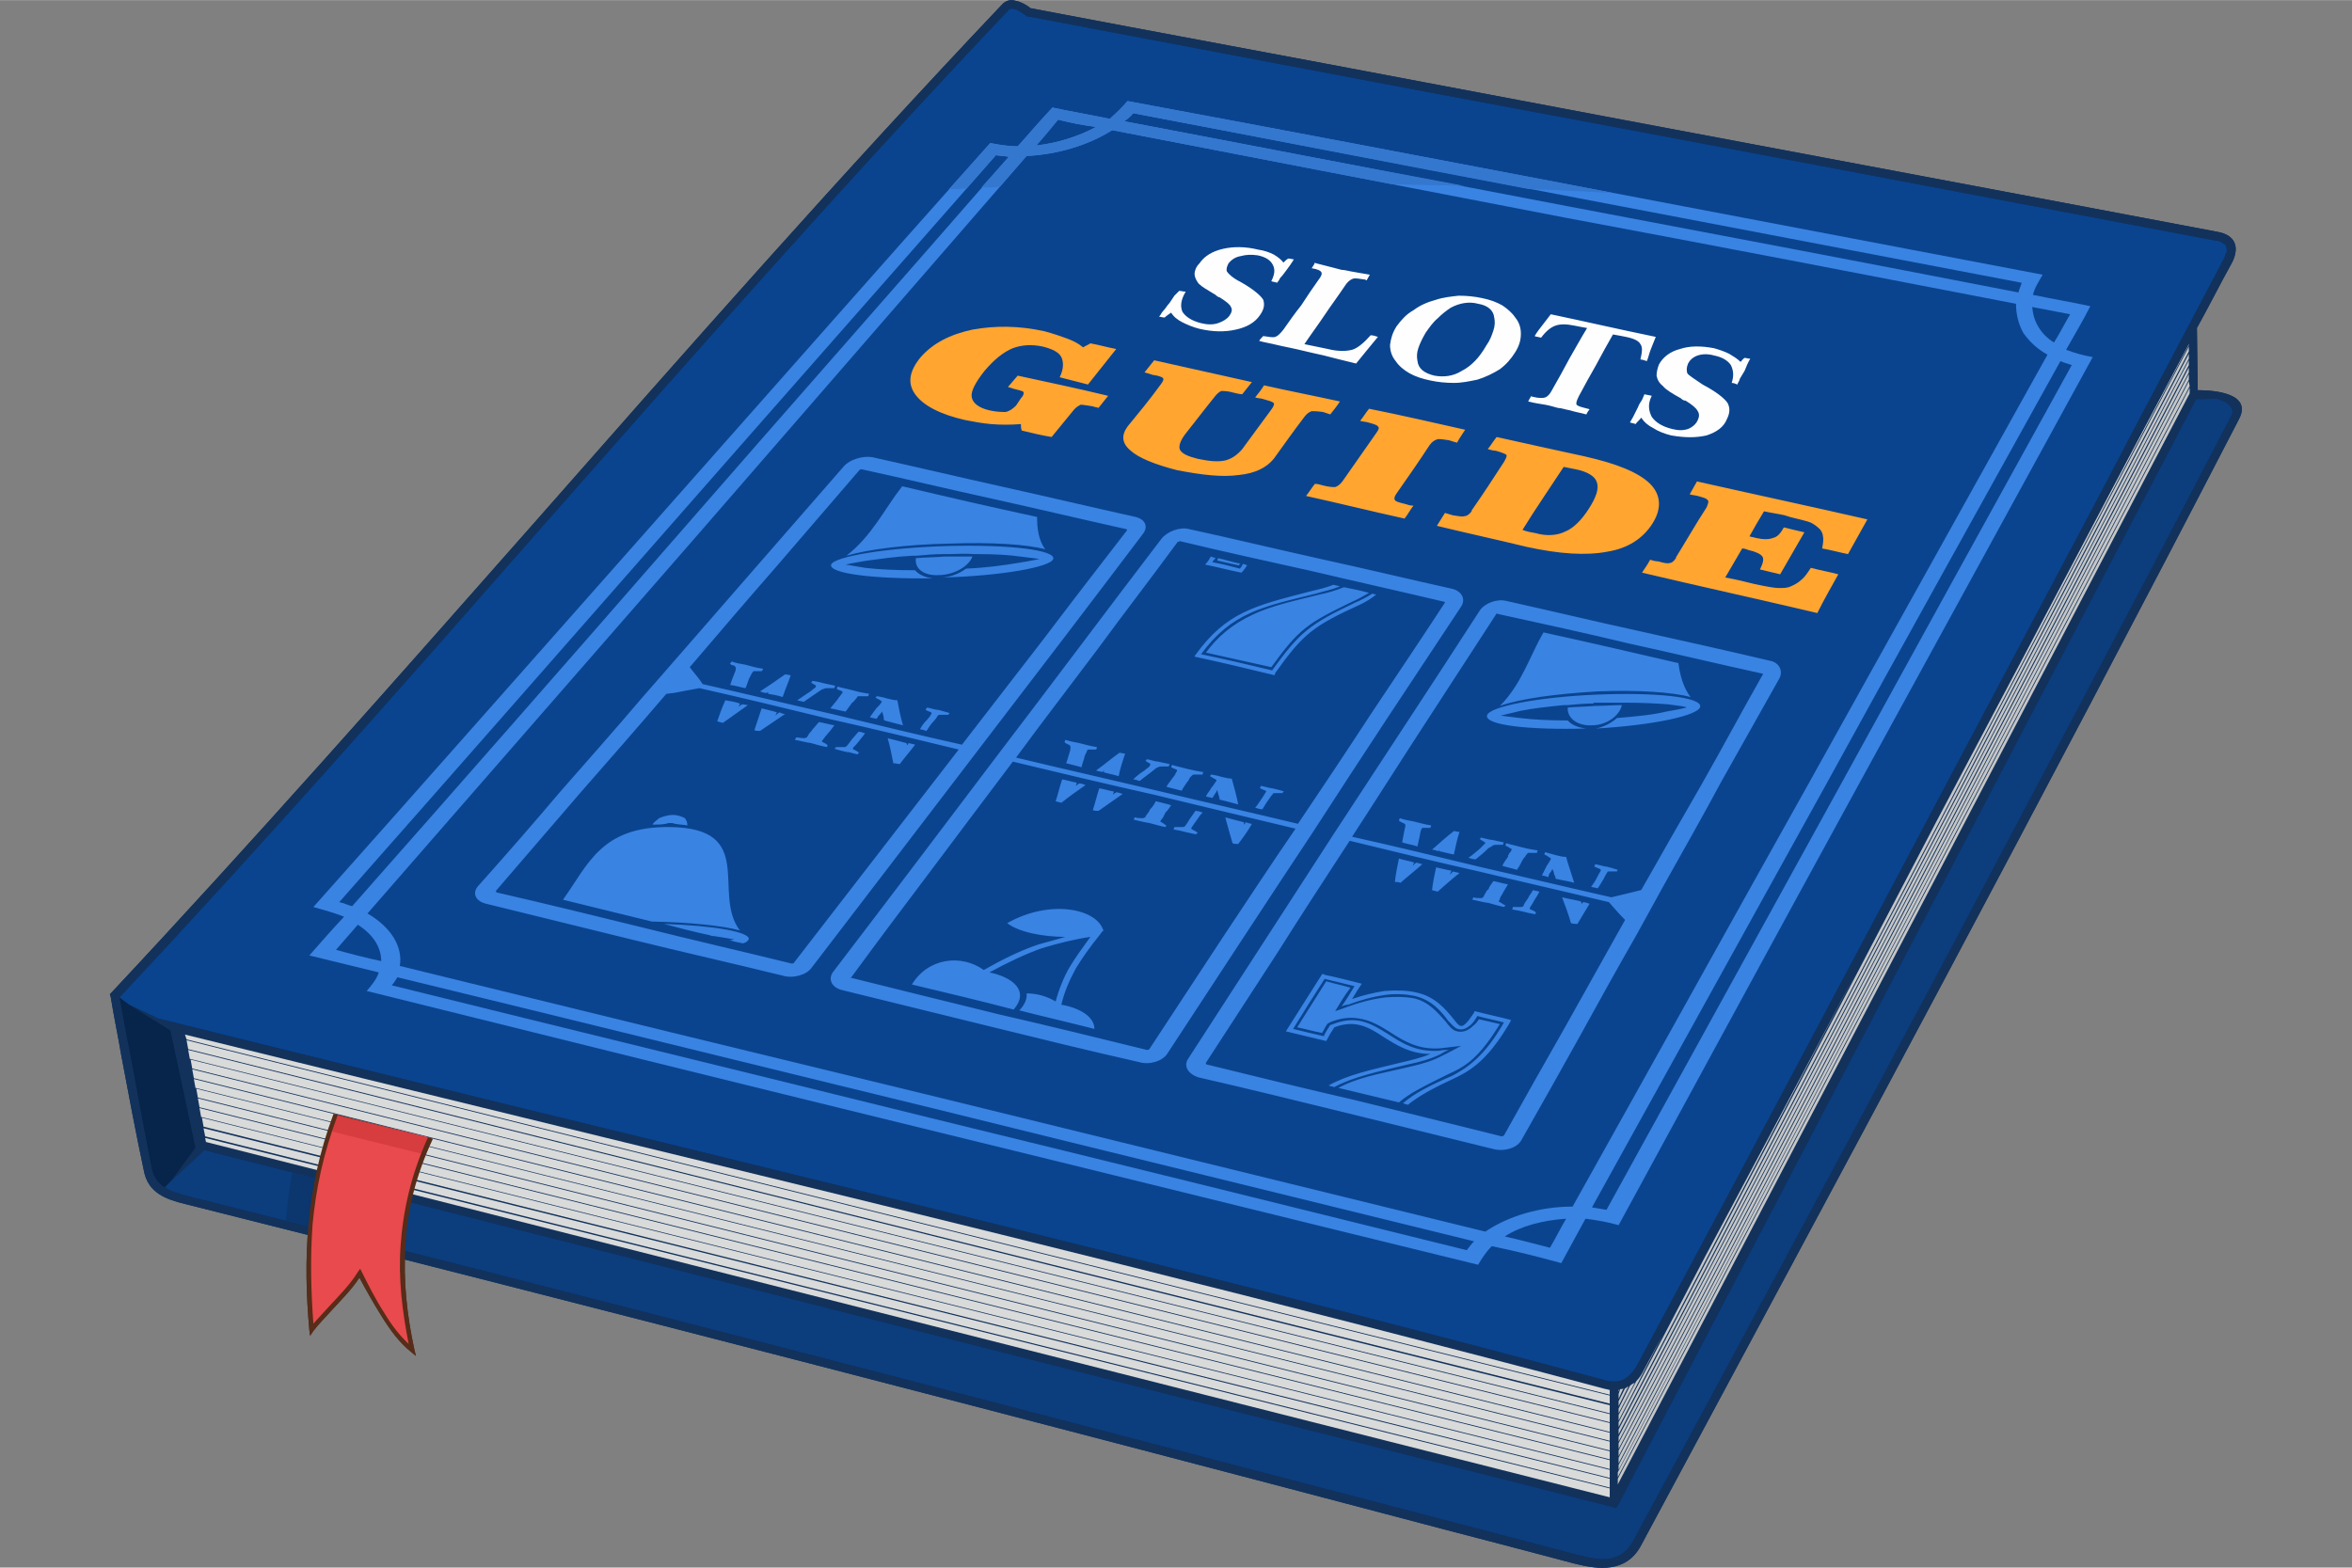
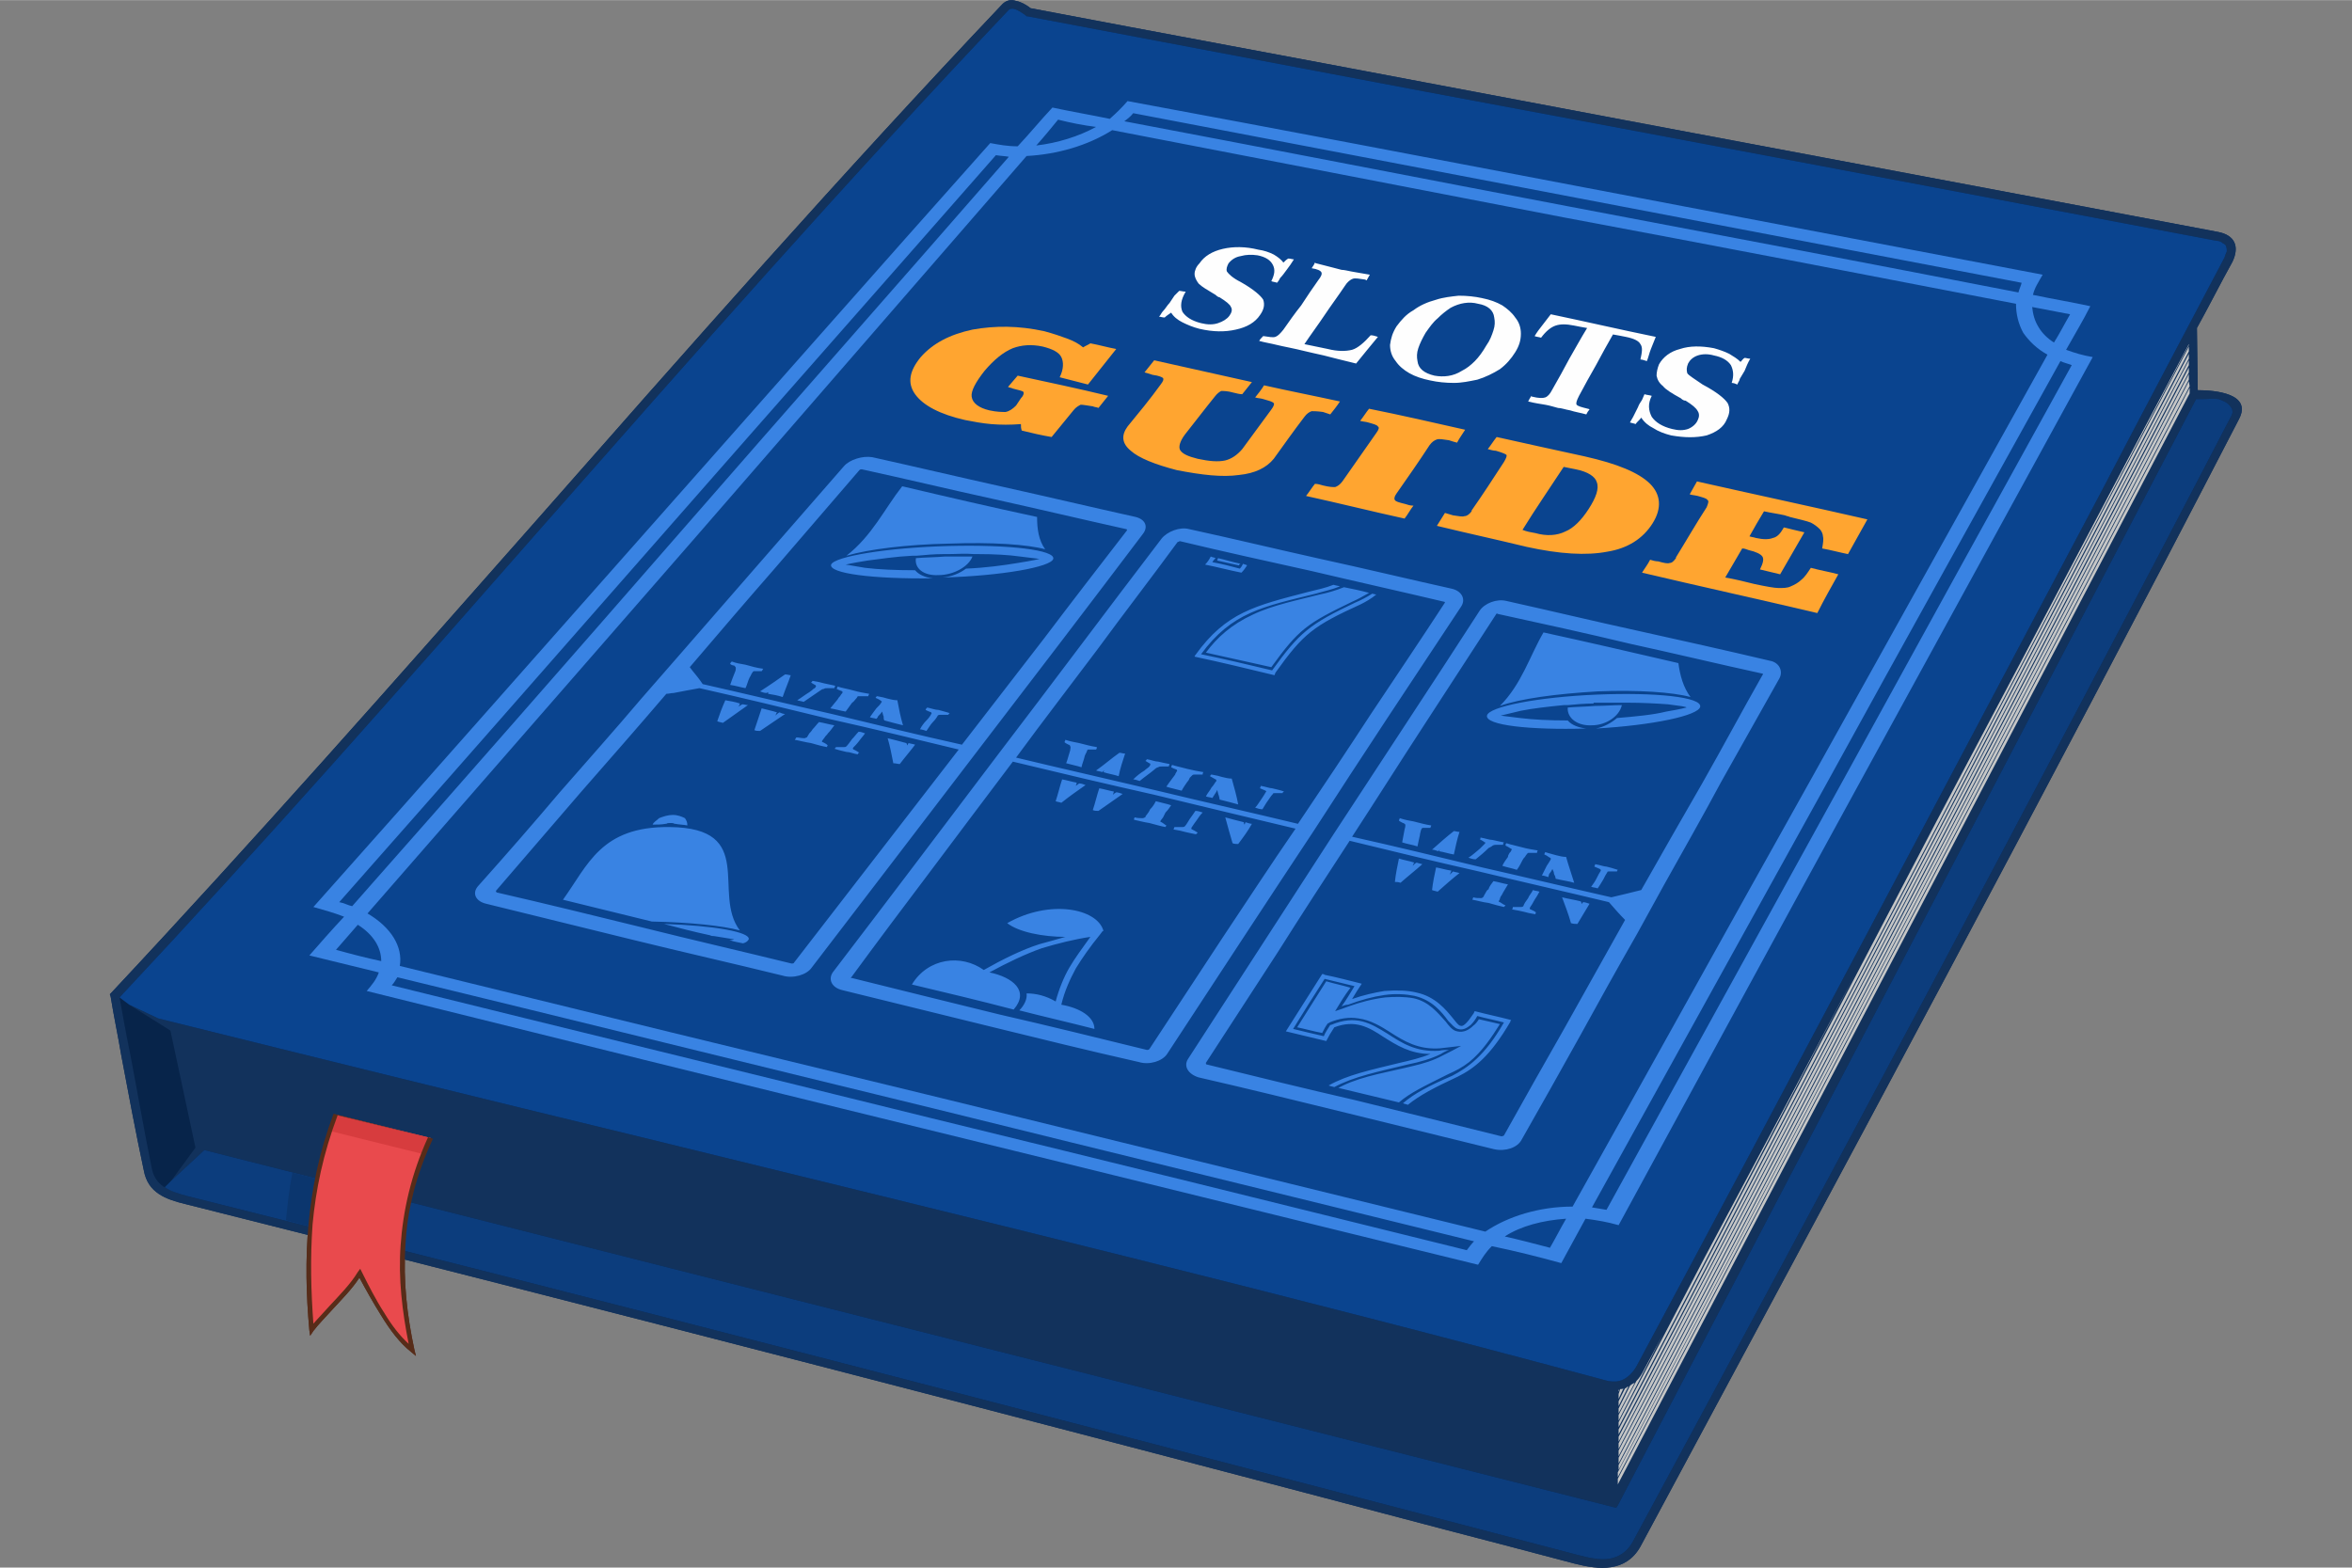
<svg xmlns="http://www.w3.org/2000/svg" xml:space="preserve" width="100mm" height="66.667mm" version="1.1" style="shape-rendering:geometricPrecision; text-rendering:geometricPrecision; image-rendering:optimizeQuality; fill-rule:evenodd; clip-rule:evenodd" viewBox="0 0 2912 1941">
  <rect x="0" y="0" width="2912" height="1941" fill="#808080" stroke="none" />
  <defs>
    <style type="text/css">
   
    .fil0 {fill:none}
    .fil2 {fill:#07244A}
    .fil4 {fill:#0A448F}
    .fil6 {fill:#0B366E}
    .fil3 {fill:#0C3D7D}
    .fil15 {fill:#3983E3}
    .fil5 {fill:#C5C6C6}
    .fil12 {fill:#D73C3E}
    .fil7 {fill:#D9DADA}
    .fil11 {fill:#E94A4D}
    .fil14 {fill:#FEFEFE;fill-rule:nonzero}
    .fil1 {fill:#12325C;fill-rule:nonzero}
    .fil9 {fill:#3477CF;fill-rule:nonzero}
    .fil8 {fill:#3983E3;fill-rule:nonzero}
    .fil13 {fill:#572C19;fill-rule:nonzero}
    .fil10 {fill:#FFA530;fill-rule:nonzero}
   
  </style>
  </defs>
  <g id="Layer_x0020_1">
    <g id="_942182384">
-       <polygon class="fil0" points="0,1941 2912,1941 2912,0 0,0 " />
      <g>
        <g>
          <path class="fil1" d="M2764 324c-15,27 -29,55 -44,82l1 77c21,0 68,4 51,36 -121,234 -244,467 -368,700 -124,233 -249,465 -373,696 -18,32 -51,29 -82,21 -53,-14 -106,-28 -160,-42 -519,-137 -1038,-272 -1559,-403 -25,-6 -47,-14 -52,-42 -10,-47 -19,-95 -28,-143 -4,-24 -9,-47 -13,-72l-1 -3 2 -2c176,-188 348,-383 521,-579 191,-217 382,-434 582,-645 5,-5 11,-6 17,-4 6,1 13,5 18,9 163,31 326,61 489,92 327,62 654,123 981,185 21,4 27,18 18,37l0 0z" />
          <path class="fil2" d="M196 1261c201,50 400,99 598,147 400,98 800,195 1197,302 7,1 13,1 19,-2 6,-3 12,-9 16,-16 194,-362 385,-724 577,-1086 50,-96 101,-192 151,-287 1,-3 2,-6 3,-8 0,-2 0,-4 -1,-6 0,-2 -2,-3 -4,-4 -2,-2 -5,-3 -8,-3 -327,-62 -654,-124 -981,-185 -164,-31 -327,-62 -491,-93l-1 0 -1 -1c-4,-3 -10,-7 -14,-8 -3,-1 -6,0 -7,1 -200,211 -391,428 -582,645 -171,195 -342,389 -519,578 4,22 8,45 13,69 9,47 17,94 27,143 2,10 7,17 14,22 8,5 18,9 30,12l0 0c520,130 1040,266 1560,402l160 42c15,4 29,7 41,5 11,-2 21,-8 28,-20 126,-233 251,-466 374,-697 123,-232 246,-464 368,-699 0,-1 1,-2 1,-3 0,-3 0,-5 -2,-7 -2,-3 -4,-5 -8,-7 -2,-1 -5,-2 -7,-3 -6,-1 -13,0 -20,0 -2,0 -5,0 -8,0l-716 1370 -2 3 -4 -1 -1744 -442 -41 38 30 -41 -31 -145 -51 -32 36 17 0 0z" />
          <path class="fil3" d="M204 1470c7,5 17,8 28,11l0 0c520,130 1040,266 1560,402l160 42c15,4 29,7 41,5 11,-2 21,-8 28,-20 126,-233 251,-466 374,-697 123,-232 246,-464 368,-699 0,-1 1,-2 1,-3 0,-3 0,-5 -2,-7 -2,-3 -4,-5 -8,-7 -2,-1 -5,-2 -7,-3 -6,-1 -13,0 -20,0 -2,0 -5,0 -8,0l-716 1370 -2 3 -4 -1 -1744 -442 -41 38 -8 8 0 0z" />
-           <path class="fil4" d="M196 1261c201,50 400,99 598,147 400,98 800,195 1197,302 7,1 13,1 19,-2 6,-3 12,-9 16,-16 194,-362 385,-724 577,-1086 50,-96 101,-192 151,-287 1,-3 2,-6 3,-8 0,-2 0,-4 -1,-6 0,-2 -2,-3 -4,-4 -2,-2 -5,-3 -8,-3 -327,-62 -654,-124 -981,-185 -164,-31 -327,-62 -491,-93l-1 0 -1 -1c-4,-3 -10,-7 -14,-8 -3,-1 -6,0 -7,1 -200,211 -391,428 -582,645 -171,195 -342,389 -519,578l12 9 36 17z" />
          <path class="fil5" d="M2612 611c-71,135 -143,271 -215,407l-393 752 0 6 706 -1349 0 -1 -98 185 0 0zm-314 593c-62,118 -125,236 -188,354l-106 203 0 6 294 -563 0 0zm-239 448c-8,15 -16,30 -24,45 -2,4 -5,9 -9,13l-22 42 0 7 55 -107 0 0zm-35 60c-2,1 -4,2 -6,4l-14 28 0 6 20 -38 0 0zm-8 5c0,0 -1,0 -1,0 -1,1 -2,2 -3,2l-8 16 0 6 12 -24zm-6 2c-1,1 -2,1 -4,1l-2 6 0 6 6 -13 0 0zm-5 2c-1,0 -1,0 -1,0l0 2 1 -2 0 0zm-1 58l0 6 706 -1350 0 -6 -706 1350 0 0zm0 8l0 7 706 -1350 0 -6 -706 1349zm0 9l0 7 706 -1351 0 -6 -706 1350 0 0zm0 9l0 7 706 -1351 0 -6 -706 1350 0 0zm0 9l0 6 706 -1350 0 -7 -706 1351 0 0zm-1 9l0 6 708 -1351 -1 -6 -707 1351zm0 8l0 7 708 -1351 0 -7 -708 1351z" />
          <path class="fil6" d="M354 1511c15,4 31,8 47,12l15 -57 -54 -14c-4,20 -6,40 -8,59l0 0z" />
-           <path class="fil7" d="M792 1419c-188,-46 -377,-92 -563,-138l2 6 1762 440 0 -6c-2,0 -3,-1 -5,-1 -398,-106 -797,-204 -1196,-301zm-561 -131l2 11 1760 439 0 -10 -1762 -440 0 0zm2 12l2 11 1758 439 0 -10 -1760 -440 0 0zm3 12l2 11 1755 438 0 -10 -1757 -439 0 0zm2 12l2 11 1753 438 0 -11 -1755 -438zm2 12l2 11 1751 437 0 -10 -1753 -438zm3 12l2 11 1748 437 0 -11 -1750 -437zm2 12l2 11 1746 436 0 -10 -1748 -437zm2 12l2 11 1744 436 0 -11 -1746 -436zm3 12l2 11 1741 435 0 -10 -1743 -436 0 0zm2 13l2 10 1739 435 0 -11 -1741 -434zm2 12l1 5 1738 440 0 -11 -1739 -434 0 0z" />
          <path class="fil8" d="M1310 148c-9,11 -18,22 -27,32 26,-3 52,-11 74,-23 -16,-2 -31,-5 -47,-9l0 0zm-39 45c-136,157 -272,313 -408,470 -136,156 -272,312 -408,468 29,17 44,41 40,65 224,55 449,110 672,164 224,55 448,110 672,165 28,-19 67,-31 108,-31 98,-175 196,-352 294,-527 98,-176 196,-352 294,-528 -13,-7 -23,-17 -30,-27 -6,-11 -9,-23 -9,-36 -186,-36 -373,-72 -560,-107 -186,-36 -373,-72 -559,-108 -30,19 -68,30 -106,32l0 0zm-828 952c-9,10 -18,21 -27,31 18,5 37,10 56,14 0,-17 -10,-33 -29,-45l0 0zm1420 386c18,4 37,9 56,14 7,-12 13,-24 20,-36 -29,2 -56,9 -76,22zm680 -1107c7,-11 13,-23 20,-35 -16,-3 -31,-6 -47,-9 1,9 3,17 8,25 4,7 11,14 19,19zm-14 -84c-5,9 -10,16 -12,25 24,5 48,9 71,14 -9,18 -20,36 -30,54 11,4 21,7 33,9 -98,179 -196,358 -294,537 -98,179 -195,358 -293,538 -14,-4 -26,-6 -41,-8 -10,18 -20,37 -30,55 -29,-8 -57,-15 -86,-21 -8,8 -12,15 -17,23 -229,-56 -459,-113 -688,-169 -229,-56 -459,-113 -688,-170 6,-7 12,-14 15,-23 -29,-7 -57,-14 -86,-21 14,-16 28,-32 43,-48 -13,-5 -24,-8 -38,-12 140,-157 279,-315 419,-473 140,-158 279,-316 419,-473 11,2 21,4 34,4 15,-16 28,-32 43,-48 23,5 47,9 71,14 9,-8 15,-14 22,-22 189,35 377,71 566,107 189,36 378,72 567,108l0 0zm-26 10c-183,-35 -367,-70 -550,-105 -183,-35 -367,-70 -550,-105 -3,4 -7,7 -11,10 185,35 369,71 553,106 185,35 369,70 554,106 1,-4 3,-8 4,-12l0 0zm-1254 -156c-5,-1 -10,-1 -16,-2 -135,154 -271,308 -406,462 -136,155 -271,309 -407,463 6,1 11,4 16,5 136,-154 272,-309 407,-464 135,-155 271,-309 406,-464l0 0zm-757 1016c-2,3 -4,7 -7,10 222,55 444,109 666,164 221,54 443,109 665,164 3,-4 6,-8 9,-11 -223,-55 -445,-109 -667,-164 -222,-54 -444,-109 -666,-163zm1479 285c6,1 12,2 18,3 96,-174 192,-349 288,-523 96,-175 192,-349 288,-523 -5,-2 -10,-3 -14,-5 -97,175 -194,349 -290,524 -97,175 -193,349 -290,524z" />
          <path class="fil9" d="M1310 148c-9,11 -18,22 -27,32 26,-3 52,-11 74,-23 -16,-2 -31,-5 -47,-9l0 0zm-39 45l-33 38c-8,1 -15,1 -23,1l34 -38c-5,-1 -10,-1 -16,-2l-36 41c-7,1 -15,1 -22,1l51 -57c11,2 21,4 34,4 14,-16 28,-32 43,-48 23,5 47,9 71,14 9,-8 15,-14 22,-22 189,35 377,71 566,107l36 7c-35,-2 -70,-4 -105,-5 -164,-31 -327,-63 -490,-94 -3,4 -7,7 -11,10 141,27 281,54 421,80 -30,-1 -59,-1 -89,-2 -116,-22 -232,-45 -347,-67 -30,19 -68,30 -106,32l0 0z" />
          <path class="fil10" d="M1248 479c4,-5 8,-9 12,-14 37,8 75,16 112,25 -4,5 -8,10 -12,15 -2,-1 -5,-1 -7,-2 -7,-1 -12,-2 -15,-2 -2,1 -6,3 -9,7 -9,11 -18,22 -27,33 -12,-2 -25,-5 -37,-8 -1,-3 -1,-5 -1,-8 -13,1 -25,1 -37,0 -11,-1 -22,-3 -32,-5 -31,-7 -52,-18 -62,-32 -10,-14 -7,-29 7,-46 15,-17 36,-28 64,-34 28,-5 57,-5 89,2 11,3 20,6 28,9 8,3 14,6 20,11 3,-2 6,-3 9,-5 11,2 21,5 32,7 -12,15 -23,29 -35,44 -12,-3 -23,-6 -35,-9 5,-10 5,-19 2,-25 -3,-6 -11,-10 -23,-13 -14,-3 -26,-2 -37,2 -12,5 -23,14 -35,28 -11,14 -17,25 -16,32 1,8 9,14 22,17 9,2 16,2 20,2 5,-1 9,-4 13,-8 2,-3 4,-6 6,-9 3,-3 4,-6 3,-8 -1,-1 -5,-2 -13,-4 -2,-1 -4,-1 -6,-2l0 0zm219 59c-6,8 -8,15 -6,19 3,5 10,8 22,11 14,3 25,4 34,2 8,-2 15,-7 21,-14 12,-16 24,-33 36,-49 3,-4 4,-7 3,-8 -2,-2 -6,-3 -13,-5 -3,-1 -7,-1 -10,-2 4,-5 8,-10 11,-15 31,7 62,13 94,20 -4,6 -8,11 -12,16 -3,-1 -6,-2 -9,-3 -7,-1 -12,-1 -14,-1 -3,1 -6,3 -9,7 -13,17 -25,34 -38,52 -9,11 -23,18 -43,20 -21,3 -46,0 -77,-6 -27,-7 -47,-15 -57,-24 -11,-9 -12,-19 -4,-30 14,-17 28,-34 41,-52 3,-4 4,-6 3,-8 -1,-1 -5,-3 -13,-4 -3,-1 -6,-2 -10,-3 4,-5 8,-10 12,-15 40,9 81,18 121,27 -4,5 -8,10 -12,15 -3,0 -7,-1 -11,-2 -7,-2 -12,-2 -15,-2 -2,1 -5,3 -8,7 -13,16 -25,32 -37,47l0 0zm347 -6c-3,5 -7,10 -10,16 -4,-1 -7,-2 -10,-3 -7,-1 -12,-2 -15,-1 -3,1 -6,3 -9,7 -13,20 -27,40 -41,60 -3,4 -3,7 -2,8 1,2 5,3 13,5 3,1 6,2 10,2 -4,5 -7,11 -11,16 -41,-9 -81,-19 -122,-28 4,-5 7,-10 11,-15 3,0 7,1 10,2 8,2 12,2 15,2 3,-1 6,-3 9,-7 14,-20 28,-40 42,-60 3,-4 4,-7 2,-8 -1,-2 -5,-3 -12,-5 -3,-1 -7,-1 -10,-2 4,-5 7,-10 11,-15 40,8 79,17 119,26l0 0zm148 33c40,9 67,20 81,34 13,13 15,30 3,49 -12,19 -31,31 -56,35 -26,5 -59,3 -100,-6 -37,-9 -74,-17 -111,-26 3,-5 7,-11 10,-16 3,1 7,2 10,3 7,1 12,2 14,1 3,0 6,-2 9,-6 0,0 0,-1 0,-1 14,-20 27,-40 40,-60 3,-5 4,-8 3,-9 -1,-1 -6,-3 -13,-5 -3,0 -6,-1 -10,-2 4,-5 7,-10 11,-15 36,8 72,16 109,24l0 0zm-77 91c5,2 10,3 16,4 14,4 27,3 37,-2 10,-4 20,-14 29,-28 9,-14 13,-25 10,-33 -2,-7 -11,-13 -26,-16 -5,-1 -10,-2 -15,-3 -17,26 -35,52 -51,78l0 0zm427 -13c-8,14 -16,29 -24,43 -10,-2 -21,-5 -32,-7 1,-6 2,-11 1,-15 0,-3 -2,-7 -4,-9 -3,-3 -7,-6 -11,-8 -5,-2 -14,-4 -26,-7 -2,-1 -4,-1 -6,-2 -9,-2 -17,-3 -26,-5 -6,10 -12,20 -18,31 3,1 5,1 8,2 9,2 16,2 21,0 5,-1 9,-5 13,-12 0,0 0,-1 1,-1 8,2 16,4 25,6 -10,17 -20,35 -30,52 -8,-2 -17,-4 -25,-6 4,-8 5,-13 3,-16 -2,-3 -8,-6 -17,-8 -3,-1 -5,-2 -8,-2 -7,12 -14,24 -21,36 12,2 24,5 36,8 14,3 25,5 30,5 6,0 11,0 15,-2 5,-2 10,-5 13,-8 5,-4 8,-9 12,-15 11,3 23,5 34,8 -9,16 -18,32 -26,48 -72,-17 -145,-33 -217,-50 3,-5 7,-10 10,-16 3,1 7,2 10,2 7,2 12,3 14,2 3,0 5,-2 8,-6 0,-1 0,-1 0,-1 13,-21 25,-42 38,-62 2,-5 3,-8 1,-9 -1,-2 -5,-3 -12,-5 -4,-1 -7,-1 -10,-2 3,-5 6,-11 9,-16 71,16 141,31 211,47l0 0z" />
          <path class="fil11" d="M533 1409c-43,92 -41,178 -23,263 -26,-22 -48,-64 -64,-95 -17,26 -46,49 -60,69 -8,-86 -6,-169 29,-266l118 29 0 0z" />
          <path class="fil12" d="M533 1409c-3,7 -6,13 -9,20l0 0 -113 -28 -2 -3c2,-6 4,-12 6,-18l118 29z" />
          <path class="fil13" d="M536 1410c-21,45 -32,89 -34,132 -3,44 2,87 11,129l2 8 -6 -5c-14,-11 -26,-27 -37,-45 -10,-16 -19,-32 -27,-47 -9,14 -22,27 -33,39 -9,10 -18,19 -24,27l-4 6 -1 -7c-4,-44 -5,-87 -1,-131 4,-44 13,-89 31,-137l115 29 -110 -27c-18,48 -27,92 -31,135 -3,42 -2,82 1,123 6,-7 13,-14 20,-22 12,-13 26,-27 35,-42l3 -4 2 4c8,16 17,34 28,51 9,15 19,28 30,38 -8,-40 -13,-81 -10,-122 3,-43 13,-88 34,-134l6 2 0 0z" />
          <path class="fil14" d="M1577 299c3,-2 5,-4 7,-6 2,0 5,1 8,2 -4,4 -8,9 -11,14 -3,4 -5,7 -8,11 -1,2 -3,4 -4,6 -3,-1 -6,-1 -9,-2 5,-9 6,-16 3,-22 -3,-6 -10,-10 -21,-13 -8,-1 -15,-1 -22,1 -7,1 -13,5 -17,10 -3,4 -4,7 -2,11 2,3 8,8 19,14 17,10 27,18 30,24 2,6 1,13 -5,21 -7,9 -17,16 -32,19 -15,3 -31,3 -49,-1 -9,-2 -17,-5 -24,-9 -6,-3 -11,-8 -15,-13 -3,2 -6,5 -8,7 -3,0 -6,-1 -8,-1 2,-3 4,-5 6,-8 2,-4 5,-7 8,-11 3,-3 5,-6 7,-9 2,-3 4,-5 6,-8 3,1 6,2 9,2 -7,10 -8,19 -4,27 4,7 12,12 25,15 8,2 16,2 23,0 6,-1 12,-5 15,-10 3,-4 4,-8 3,-12 -2,-3 -7,-7 -16,-12 -1,-1 -3,-2 -6,-4 -11,-6 -18,-11 -22,-15 -4,-4 -6,-9 -6,-13 0,-5 2,-9 6,-14 8,-10 18,-16 33,-20 14,-3 30,-3 47,1 8,2 15,4 20,7 6,3 11,7 14,11zm43 0c1,0 1,0 2,1 17,4 29,7 34,8 3,1 7,2 12,3 6,1 14,2 26,4 -2,3 -3,5 -5,7 -1,0 -1,0 -2,0 -8,-2 -13,-2 -17,-1 -3,1 -6,4 -10,10 -9,13 -18,26 -27,39 -10,13 -19,26 -28,39 11,2 21,4 32,7 13,3 24,3 32,0 8,-2 17,-9 26,-20 3,1 6,2 9,3 -5,6 -10,13 -15,19 -5,6 -10,11 -14,17 -18,-5 -32,-8 -43,-11 -11,-2 -19,-4 -24,-6 -18,-3 -31,-6 -40,-8 -8,-2 -16,-4 -24,-5 2,-3 4,-5 5,-7 8,2 14,2 17,1 3,-1 7,-4 11,-10 8,-11 16,-22 24,-33 7,-11 15,-22 23,-33 4,-6 5,-9 4,-11 -1,-2 -5,-4 -13,-6 2,-2 3,-4 5,-7zm220 55c-13,-3 -25,-1 -38,6 -6,4 -12,8 -17,14 -6,5 -11,12 -16,19 -5,8 -8,15 -10,21 -2,7 -3,12 -2,17 2,10 10,17 23,20 13,3 26,1 38,-6 6,-4 12,-8 18,-14 5,-5 10,-12 15,-20 4,-7 8,-14 9,-21 2,-6 3,-12 2,-17 -2,-10 -10,-16 -22,-19zm5 -7c10,2 19,5 27,10 7,4 13,9 18,16 5,7 8,14 8,22 -1,8 -3,16 -8,25 -5,9 -12,16 -21,22 -9,7 -19,11 -31,15 -10,2 -21,4 -31,4 -11,0 -22,-1 -32,-3 -11,-2 -20,-6 -28,-10 -8,-5 -14,-10 -19,-16 -5,-7 -7,-15 -7,-23 0,-7 3,-16 9,-24 6,-9 13,-16 22,-22 9,-6 19,-11 30,-14 11,-3 21,-5 32,-5 10,0 21,0 31,3zm93 21c47,11 94,21 141,31 -2,5 -4,11 -6,16 -2,5 -4,11 -6,16 -3,-1 -6,-1 -9,-2 3,-9 4,-16 1,-20 -2,-4 -9,-8 -20,-10 -6,-1 -11,-2 -17,-4 -8,14 -15,28 -23,42 -8,14 -15,28 -23,41 -3,7 -4,11 -3,13 1,1 6,3 14,5 1,0 2,0 3,1 -2,2 -3,5 -4,7 -8,-2 -16,-4 -22,-6 -7,-1 -12,-3 -17,-4 -4,-1 -10,-2 -17,-3 -6,-2 -14,-3 -23,-5 1,-2 3,-5 4,-7 1,0 1,0 2,0 8,2 14,3 17,2 3,-1 6,-5 10,-11 7,-14 15,-27 23,-41 8,-14 15,-28 23,-42 -5,-1 -11,-2 -17,-3 -10,-3 -19,-3 -25,0 -6,2 -13,7 -20,16 -3,-1 -6,-2 -9,-2 4,-5 8,-10 11,-15 4,-5 8,-10 12,-15zm256 65c1,-2 3,-4 5,-6 2,0 5,1 7,1 -2,6 -5,11 -7,16 -2,4 -4,8 -6,12 -1,2 -2,5 -3,7 -3,-1 -6,-1 -8,-2 3,-10 2,-18 -2,-24 -4,-7 -11,-11 -22,-13 -8,-2 -15,-2 -22,0 -6,2 -11,6 -13,11 -3,5 -3,9 -1,12 2,4 9,9 21,16 18,10 29,18 33,25 4,6 4,14 -1,22 -5,11 -14,18 -27,22 -14,4 -30,3 -47,-1 -10,-2 -18,-5 -25,-8 -6,-4 -12,-9 -16,-15 -3,3 -5,6 -8,8 -2,0 -5,-1 -7,-1 1,-3 2,-6 4,-9 2,-4 4,-8 6,-12 2,-3 4,-6 5,-10 2,-2 3,-5 5,-8 3,1 6,2 9,2 -5,11 -5,21 0,29 5,8 14,13 27,16 8,2 16,2 22,0 6,-2 10,-6 13,-11 2,-5 2,-9 0,-13 -2,-4 -8,-8 -17,-13 -1,-1 -3,-2 -6,-4 -12,-7 -20,-12 -24,-17 -5,-4 -7,-9 -8,-13 -1,-5 0,-10 3,-16 5,-10 15,-17 28,-21 13,-4 28,-4 45,0 8,1 15,4 21,7 6,3 12,7 16,11z" />
        </g>
        <path class="fil1" d="M2764 324c-15,27 -29,55 -44,82l1 77c21,0 68,4 51,36 -121,234 -244,467 -368,700 -124,233 -249,465 -373,696 -18,32 -51,29 -82,21 -53,-14 -106,-28 -160,-42 -519,-137 -1038,-272 -1559,-403 -25,-6 -47,-14 -52,-42 -10,-47 -19,-95 -28,-143 -4,-24 -9,-47 -13,-72l-1 -3 2 -2c176,-188 348,-383 521,-579 191,-217 382,-434 582,-645 5,-5 11,-6 17,-4 6,1 13,5 18,9 163,31 326,61 489,92 327,62 654,123 981,185 21,4 27,18 18,37l0 0z" />
        <path class="fil2" d="M196 1261c201,50 400,99 598,147 400,98 800,195 1197,302 7,1 13,1 19,-2 6,-3 12,-9 16,-16 194,-362 385,-724 577,-1086 50,-96 101,-192 151,-287 1,-3 2,-6 3,-8 0,-2 0,-4 -1,-6 0,-2 -2,-3 -4,-4 -2,-2 -5,-3 -8,-3 -327,-62 -654,-124 -981,-185 -164,-31 -327,-62 -491,-93l-1 0 -1 -1c-4,-3 -10,-7 -14,-8 -3,-1 -6,0 -7,1 -200,211 -391,428 -582,645 -171,195 -342,389 -519,578 4,22 8,45 13,69 9,47 17,94 27,143 2,10 7,17 14,22 8,5 18,9 30,12l0 0c520,130 1040,266 1560,402l160 42c15,4 29,7 41,5 11,-2 21,-8 28,-20 126,-233 251,-466 374,-697 123,-232 246,-464 368,-699 0,-1 1,-2 1,-3 0,-3 0,-5 -2,-7 -2,-3 -4,-5 -8,-7 -2,-1 -5,-2 -7,-3 -6,-1 -13,0 -20,0 -2,0 -5,0 -8,0l-716 1370 -2 3 -4 -1 -1744 -442 -41 38 30 -41 -31 -145 -51 -32 36 17 0 0z" />
        <path class="fil3" d="M204 1470c7,5 17,8 28,11l0 0c520,130 1040,266 1560,402l160 42c15,4 29,7 41,5 11,-2 21,-8 28,-20 126,-233 251,-466 374,-697 123,-232 246,-464 368,-699 0,-1 1,-2 1,-3 0,-3 0,-5 -2,-7 -2,-3 -4,-5 -8,-7 -2,-1 -5,-2 -7,-3 -6,-1 -13,0 -20,0 -2,0 -5,0 -8,0l-716 1370 -2 3 -4 -1 -1744 -442 -41 38 -8 8 0 0z" />
        <path class="fil4" d="M196 1261c201,50 400,99 598,147 400,98 800,195 1197,302 7,1 13,1 19,-2 6,-3 12,-9 16,-16 194,-362 385,-724 577,-1086 50,-96 101,-192 151,-287 1,-3 2,-6 3,-8 0,-2 0,-4 -1,-6 0,-2 -2,-3 -4,-4 -2,-2 -5,-3 -8,-3 -327,-62 -654,-124 -981,-185 -164,-31 -327,-62 -491,-93l-1 0 -1 -1c-4,-3 -10,-7 -14,-8 -3,-1 -6,0 -7,1 -200,211 -391,428 -582,645 -171,195 -342,389 -519,578l12 9 36 17z" />
        <path class="fil5" d="M2612 611c-71,135 -143,271 -215,407l-393 752 0 6 706 -1349 0 -1 -98 185 0 0zm-314 593c-62,118 -125,236 -188,354l-106 203 0 6 294 -563 0 0zm-239 448c-8,15 -16,30 -24,45 -2,4 -5,9 -9,13l-22 42 0 7 55 -107 0 0zm-35 60c-2,1 -4,2 -6,4l-14 28 0 6 20 -38 0 0zm-8 5c0,0 -1,0 -1,0 -1,1 -2,2 -3,2l-8 16 0 6 12 -24zm-6 2c-1,1 -2,1 -4,1l-2 6 0 6 6 -13 0 0zm-5 2c-1,0 -1,0 -1,0l0 2 1 -2 0 0zm-1 58l0 6 706 -1350 0 -6 -706 1350 0 0zm0 8l0 7 706 -1350 0 -6 -706 1349zm0 9l0 7 706 -1351 0 -6 -706 1350 0 0zm0 9l0 7 706 -1351 0 -6 -706 1350 0 0zm0 9l0 6 706 -1350 0 -7 -706 1351 0 0zm-1 9l0 6 708 -1351 -1 -6 -707 1351zm0 8l0 7 708 -1351 0 -7 -708 1351z" />
        <path class="fil6" d="M354 1511c15,4 31,8 47,12l15 -57 -54 -14c-4,20 -6,40 -8,59l0 0z" />
-         <path class="fil7" d="M792 1419c-188,-46 -377,-92 -563,-138l2 6 1762 440 0 -6c-2,0 -3,-1 -5,-1 -398,-106 -797,-204 -1196,-301zm-561 -131l2 11 1760 439 0 -10 -1762 -440 0 0zm2 12l2 11 1758 439 0 -10 -1760 -440 0 0zm3 12l2 11 1755 438 0 -10 -1757 -439 0 0zm2 12l2 11 1753 438 0 -11 -1755 -438zm2 12l2 11 1751 437 0 -10 -1753 -438zm3 12l2 11 1748 437 0 -11 -1750 -437zm2 12l2 11 1746 436 0 -10 -1748 -437zm2 12l2 11 1744 436 0 -11 -1746 -436zm3 12l2 11 1741 435 0 -10 -1743 -436 0 0zm2 13l2 10 1739 435 0 -11 -1741 -434zm2 12l1 5 1738 440 0 -11 -1739 -434 0 0z" />
        <path class="fil8" d="M1310 148c-9,11 -18,22 -27,32 26,-3 52,-11 74,-23 -16,-2 -31,-5 -47,-9l0 0zm-39 45c-136,157 -272,313 -408,470 -136,156 -272,312 -408,468 29,17 44,41 40,65 224,55 449,110 672,164 224,55 448,110 672,165 28,-19 67,-31 108,-31 98,-175 196,-352 294,-527 98,-176 196,-352 294,-528 -13,-7 -23,-17 -30,-27 -6,-11 -9,-23 -9,-36 -186,-36 -373,-72 -560,-107 -186,-36 -373,-72 -559,-108 -30,19 -68,30 -106,32l0 0zm-828 952c-9,10 -18,21 -27,31 18,5 37,10 56,14 0,-17 -10,-33 -29,-45l0 0zm1420 386c18,4 37,9 56,14 7,-12 13,-24 20,-36 -29,2 -56,9 -76,22zm680 -1107c7,-11 13,-23 20,-35 -16,-3 -31,-6 -47,-9 1,9 3,17 8,25 4,7 11,14 19,19zm-14 -84c-5,9 -10,16 -12,25 24,5 48,9 71,14 -9,18 -20,36 -30,54 11,4 21,7 33,9 -98,179 -196,358 -294,537 -98,179 -195,358 -293,538 -14,-4 -26,-6 -41,-8 -10,18 -20,37 -30,55 -29,-8 -57,-15 -86,-21 -8,8 -12,15 -17,23 -229,-56 -459,-113 -688,-169 -229,-56 -459,-113 -688,-170 6,-7 12,-14 15,-23 -29,-7 -57,-14 -86,-21 14,-16 28,-32 43,-48 -13,-5 -24,-8 -38,-12 140,-157 279,-315 419,-473 140,-158 279,-316 419,-473 11,2 21,4 34,4 15,-16 28,-32 43,-48 23,5 47,9 71,14 9,-8 15,-14 22,-22 189,35 377,71 566,107 189,36 378,72 567,108l0 0zm-26 10c-183,-35 -367,-70 -550,-105 -183,-35 -367,-70 -550,-105 -3,4 -7,7 -11,10 185,35 369,71 553,106 185,35 369,70 554,106 1,-4 3,-8 4,-12l0 0zm-1254 -156c-5,-1 -10,-1 -16,-2 -135,154 -271,308 -406,462 -136,155 -271,309 -407,463 6,1 11,4 16,5 136,-154 272,-309 407,-464 135,-155 271,-309 406,-464l0 0zm-757 1016c-2,3 -4,7 -7,10 222,55 444,109 666,164 221,54 443,109 665,164 3,-4 6,-8 9,-11 -223,-55 -445,-109 -667,-164 -222,-54 -444,-109 -666,-163zm1479 285c6,1 12,2 18,3 96,-174 192,-349 288,-523 96,-175 192,-349 288,-523 -5,-2 -10,-3 -14,-5 -97,175 -194,349 -290,524 -97,175 -193,349 -290,524z" />
-         <path class="fil9" d="M1310 148c-9,11 -18,22 -27,32 26,-3 52,-11 74,-23 -16,-2 -31,-5 -47,-9l0 0zm-39 45l-33 38c-8,1 -15,1 -23,1l34 -38c-5,-1 -10,-1 -16,-2l-36 41c-7,1 -15,1 -22,1l51 -57c11,2 21,4 34,4 14,-16 28,-32 43,-48 23,5 47,9 71,14 9,-8 15,-14 22,-22 189,35 377,71 566,107l36 7c-35,-2 -70,-4 -105,-5 -164,-31 -327,-63 -490,-94 -3,4 -7,7 -11,10 141,27 281,54 421,80 -30,-1 -59,-1 -89,-2 -116,-22 -232,-45 -347,-67 -30,19 -68,30 -106,32l0 0z" />
        <path class="fil10" d="M1248 479c4,-5 8,-9 12,-14 37,8 75,16 112,25 -4,5 -8,10 -12,15 -2,-1 -5,-1 -7,-2 -7,-1 -12,-2 -15,-2 -2,1 -6,3 -9,7 -9,11 -18,22 -27,33 -12,-2 -25,-5 -37,-8 -1,-3 -1,-5 -1,-8 -13,1 -25,1 -37,0 -11,-1 -22,-3 -32,-5 -31,-7 -52,-18 -62,-32 -10,-14 -7,-29 7,-46 15,-17 36,-28 64,-34 28,-5 57,-5 89,2 11,3 20,6 28,9 8,3 14,6 20,11 3,-2 6,-3 9,-5 11,2 21,5 32,7 -12,15 -23,29 -35,44 -12,-3 -23,-6 -35,-9 5,-10 5,-19 2,-25 -3,-6 -11,-10 -23,-13 -14,-3 -26,-2 -37,2 -12,5 -23,14 -35,28 -11,14 -17,25 -16,32 1,8 9,14 22,17 9,2 16,2 20,2 5,-1 9,-4 13,-8 2,-3 4,-6 6,-9 3,-3 4,-6 3,-8 -1,-1 -5,-2 -13,-4 -2,-1 -4,-1 -6,-2l0 0zm219 59c-6,8 -8,15 -6,19 3,5 10,8 22,11 14,3 25,4 34,2 8,-2 15,-7 21,-14 12,-16 24,-33 36,-49 3,-4 4,-7 3,-8 -2,-2 -6,-3 -13,-5 -3,-1 -7,-1 -10,-2 4,-5 8,-10 11,-15 31,7 62,13 94,20 -4,6 -8,11 -12,16 -3,-1 -6,-2 -9,-3 -7,-1 -12,-1 -14,-1 -3,1 -6,3 -9,7 -13,17 -25,34 -38,52 -9,11 -23,18 -43,20 -21,3 -46,0 -77,-6 -27,-7 -47,-15 -57,-24 -11,-9 -12,-19 -4,-30 14,-17 28,-34 41,-52 3,-4 4,-6 3,-8 -1,-1 -5,-3 -13,-4 -3,-1 -6,-2 -10,-3 4,-5 8,-10 12,-15 40,9 81,18 121,27 -4,5 -8,10 -12,15 -3,0 -7,-1 -11,-2 -7,-2 -12,-2 -15,-2 -2,1 -5,3 -8,7 -13,16 -25,32 -37,47l0 0zm347 -6c-3,5 -7,10 -10,16 -4,-1 -7,-2 -10,-3 -7,-1 -12,-2 -15,-1 -3,1 -6,3 -9,7 -13,20 -27,40 -41,60 -3,4 -3,7 -2,8 1,2 5,3 13,5 3,1 6,2 10,2 -4,5 -7,11 -11,16 -41,-9 -81,-19 -122,-28 4,-5 7,-10 11,-15 3,0 7,1 10,2 8,2 12,2 15,2 3,-1 6,-3 9,-7 14,-20 28,-40 42,-60 3,-4 4,-7 2,-8 -1,-2 -5,-3 -12,-5 -3,-1 -7,-1 -10,-2 4,-5 7,-10 11,-15 40,8 79,17 119,26l0 0zm148 33c40,9 67,20 81,34 13,13 15,30 3,49 -12,19 -31,31 -56,35 -26,5 -59,3 -100,-6 -37,-9 -74,-17 -111,-26 3,-5 7,-11 10,-16 3,1 7,2 10,3 7,1 12,2 14,1 3,0 6,-2 9,-6 0,0 0,-1 0,-1 14,-20 27,-40 40,-60 3,-5 4,-8 3,-9 -1,-1 -6,-3 -13,-5 -3,0 -6,-1 -10,-2 4,-5 7,-10 11,-15 36,8 72,16 109,24l0 0zm-77 91c5,2 10,3 16,4 14,4 27,3 37,-2 10,-4 20,-14 29,-28 9,-14 13,-25 10,-33 -2,-7 -11,-13 -26,-16 -5,-1 -10,-2 -15,-3 -17,26 -35,52 -51,78l0 0zm427 -13c-8,14 -16,29 -24,43 -10,-2 -21,-5 -32,-7 1,-6 2,-11 1,-15 0,-3 -2,-7 -4,-9 -3,-3 -7,-6 -11,-8 -5,-2 -14,-4 -26,-7 -2,-1 -4,-1 -6,-2 -9,-2 -17,-3 -26,-5 -6,10 -12,20 -18,31 3,1 5,1 8,2 9,2 16,2 21,0 5,-1 9,-5 13,-12 0,0 0,-1 1,-1 8,2 16,4 25,6 -10,17 -20,35 -30,52 -8,-2 -17,-4 -25,-6 4,-8 5,-13 3,-16 -2,-3 -8,-6 -17,-8 -3,-1 -5,-2 -8,-2 -7,12 -14,24 -21,36 12,2 24,5 36,8 14,3 25,5 30,5 6,0 11,0 15,-2 5,-2 10,-5 13,-8 5,-4 8,-9 12,-15 11,3 23,5 34,8 -9,16 -18,32 -26,48 -72,-17 -145,-33 -217,-50 3,-5 7,-10 10,-16 3,1 7,2 10,2 7,2 12,3 14,2 3,0 5,-2 8,-6 0,-1 0,-1 0,-1 13,-21 25,-42 38,-62 2,-5 3,-8 1,-9 -1,-2 -5,-3 -12,-5 -4,-1 -7,-1 -10,-2 3,-5 6,-11 9,-16 71,16 141,31 211,47l0 0z" />
        <path class="fil11" d="M533 1409c-43,92 -41,178 -23,263 -26,-22 -48,-64 -64,-95 -17,26 -46,49 -60,69 -8,-86 -6,-169 29,-266l118 29 0 0z" />
        <path class="fil12" d="M533 1409c-3,7 -6,13 -9,20l0 0 -113 -28 -2 -3c2,-6 4,-12 6,-18l118 29z" />
        <path class="fil13" d="M536 1410c-21,45 -32,89 -34,132 -3,44 2,87 11,129l2 8 -6 -5c-14,-11 -26,-27 -37,-45 -10,-16 -19,-32 -27,-47 -9,14 -22,27 -33,39 -9,10 -18,19 -24,27l-4 6 -1 -7c-4,-44 -5,-87 -1,-131 4,-44 13,-89 31,-137l115 29 -110 -27c-18,48 -27,92 -31,135 -3,42 -2,82 1,123 6,-7 13,-14 20,-22 12,-13 26,-27 35,-42l3 -4 2 4c8,16 17,34 28,51 9,15 19,28 30,38 -8,-40 -13,-81 -10,-122 3,-43 13,-88 34,-134l6 2 0 0z" />
        <path class="fil14" d="M1589 325c2,-2 4,-4 6,-5 3,0 5,1 7,1 -3,5 -6,9 -9,13 -3,4 -5,7 -8,10 -1,2 -2,4 -4,6 -2,-1 -5,-1 -7,-2 4,-8 5,-14 2,-20 -3,-6 -9,-10 -19,-12 -7,-1 -14,-1 -21,1 -6,1 -11,4 -15,9 -2,4 -3,7 -2,10 2,3 7,8 17,13 16,9 25,17 28,22 2,6 1,12 -4,19 -6,9 -16,15 -30,18 -13,3 -28,3 -45,-1 -8,-2 -15,-5 -21,-8 -6,-3 -11,-7 -14,-12 -3,2 -6,4 -8,6 -3,0 -5,-1 -7,-1 2,-2 3,-5 5,-7 3,-3 5,-7 8,-10 2,-3 4,-6 6,-9 2,-2 4,-4 6,-6 2,0 5,1 8,1 -6,10 -7,18 -4,25 4,6 11,11 23,14 8,2 15,2 21,0 6,-2 11,-5 14,-9 3,-4 4,-8 2,-11 -1,-3 -6,-7 -14,-12 -1,0 -3,-1 -5,-3 -10,-6 -17,-10 -21,-14 -3,-4 -5,-8 -5,-12 0,-4 2,-9 6,-13 6,-9 16,-15 29,-18 13,-3 28,-3 44,1 7,1 13,3 19,6 5,3 9,6 12,10zm39 0c1,1 2,1 2,1 16,4 27,7 31,8 3,0 7,1 12,2 5,1 12,2 23,4 -1,2 -3,5 -4,7 -1,0 -1,-1 -2,-1 -7,-1 -12,-2 -15,-1 -3,1 -7,4 -10,9 -8,12 -17,24 -25,36 -8,12 -17,24 -25,36 10,2 19,4 29,6 12,3 22,3 30,1 7,-2 15,-9 23,-18 3,0 6,1 9,2 -5,6 -10,12 -14,17 -5,6 -9,11 -13,16 -16,-4 -29,-7 -40,-10 -10,-2 -17,-4 -22,-5 -16,-4 -28,-6 -36,-8 -8,-2 -15,-3 -22,-5 1,-2 3,-4 5,-6 7,1 12,2 15,1 3,-1 6,-4 10,-9 7,-10 14,-20 22,-30 7,-11 14,-21 21,-31 4,-5 5,-8 4,-10 -1,-2 -5,-4 -12,-5 1,-2 3,-4 4,-7zm202 51c-11,-3 -23,-1 -34,5 -6,4 -11,8 -16,13 -6,5 -10,11 -15,18 -4,7 -7,13 -9,19 -2,6 -2,11 -1,16 1,9 8,15 21,18 11,2 23,1 34,-6 6,-3 11,-7 16,-12 5,-5 10,-12 14,-19 5,-7 7,-13 9,-19 2,-6 2,-11 1,-16 -1,-9 -8,-15 -20,-17zm5 -7c10,2 18,5 25,9 6,4 12,9 16,15 5,6 7,13 7,20 0,8 -2,15 -7,23 -5,8 -11,15 -19,21 -8,5 -18,10 -28,13 -10,2 -19,4 -29,4 -10,0 -20,-1 -29,-3 -10,-2 -19,-5 -26,-9 -7,-4 -13,-9 -17,-15 -5,-6 -7,-13 -7,-20 1,-8 3,-15 8,-23 6,-8 12,-15 21,-20 8,-6 17,-10 28,-13 9,-3 19,-4 28,-5 10,0 20,1 29,3zm85 20c43,9 86,19 130,28 -2,5 -4,10 -6,15 -2,5 -3,10 -5,15 -3,-1 -6,-2 -8,-2 2,-9 3,-15 0,-19 -2,-4 -8,-7 -18,-9 -5,-1 -10,-2 -16,-3 -7,12 -14,25 -21,38 -7,12 -14,25 -21,38 -3,6 -4,9 -3,11 2,2 6,3 14,5 0,0 1,0 2,1 -2,2 -3,4 -4,6 -7,-2 -14,-3 -20,-5 -6,-1 -11,-3 -15,-3 -4,-1 -10,-3 -16,-4 -6,-1 -13,-2 -21,-4 1,-2 2,-4 4,-7 0,1 1,1 1,1 8,2 13,2 16,1 3,-1 6,-4 9,-10 7,-12 14,-25 21,-38 7,-12 14,-25 22,-38 -6,-1 -11,-2 -16,-3 -10,-2 -17,-2 -23,0 -6,2 -12,7 -18,15 -3,-1 -6,-1 -8,-2 3,-5 6,-9 10,-14 3,-4 7,-9 10,-13zm235 59c2,-2 3,-4 5,-5 2,0 4,1 7,1 -3,5 -5,10 -7,15 -2,3 -4,7 -6,10 0,2 -2,4 -3,7 -2,-1 -5,-2 -7,-2 3,-9 2,-16 -1,-22 -4,-6 -11,-10 -21,-12 -7,-2 -14,-2 -20,0 -6,2 -10,6 -12,10 -2,5 -2,8 -1,12 2,3 9,7 19,14 17,9 27,17 31,23 3,6 3,12 -1,20 -4,10 -13,16 -25,20 -13,3 -27,3 -44,0 -8,-2 -16,-5 -22,-9 -6,-3 -11,-7 -15,-13 -2,3 -5,5 -7,8 -2,-1 -4,-1 -7,-2 1,-2 3,-5 4,-7 2,-4 4,-8 6,-12 1,-3 3,-6 5,-9 1,-2 2,-5 3,-7 3,1 6,1 9,2 -5,10 -4,18 0,26 5,7 13,12 25,15 8,2 14,2 20,0 5,-2 10,-6 12,-11 2,-4 2,-8 0,-11 -2,-4 -7,-8 -15,-13 -2,0 -4,-1 -6,-3 -11,-6 -19,-11 -22,-15 -5,-4 -7,-8 -8,-13 0,-4 1,-9 3,-14 5,-9 14,-16 26,-19 12,-4 26,-4 42,-1 7,2 13,4 19,7 5,3 10,6 14,10z" />
        <path class="fil15" d="M1379 980c0,1 -1,3 -1,4 1,-1 2,-2 4,-3 2,0 5,1 8,2 -10,7 -20,14 -30,21 -2,0 -5,0 -7,-1 3,-9 5,-18 8,-27 6,1 12,3 18,4zm-513 -128c-11,2 -22,4 -32,6 -3,0 -6,1 -9,1 -35,41 -71,82 -106,122 -35,41 -70,81 -105,122 0,1 0,1 1,2 61,14 122,29 183,44 60,15 121,29 182,44 1,0 3,0 3,-1 34,-44 68,-88 102,-132 34,-44 68,-88 102,-132 -54,-13 -107,-26 -161,-38 -53,-13 -107,-26 -160,-38zm-12 -26c1,1 2,3 3,4 5,6 9,11 13,17 53,12 107,25 160,37 54,13 107,26 161,38 34,-44 68,-88 102,-132 34,-45 68,-89 102,-133 1,-1 0,-2 -1,-2 -54,-12 -109,-25 -163,-37 -55,-12 -109,-25 -164,-37 -1,0 -2,0 -3,1 -35,41 -70,81 -105,122 -35,40 -70,81 -105,122zm400 117c58,14 117,28 175,41 58,14 116,28 175,42 -31,45 -61,91 -91,136 -30,46 -60,91 -90,137 -1,1 -2,1 -3,1 -61,-15 -122,-30 -183,-44 -61,-15 -122,-30 -182,-45 -2,0 -2,-1 -1,-1 33,-45 66,-89 100,-134 33,-44 66,-88 100,-133zm353 77c-58,-14 -116,-27 -174,-41 -59,-14 -117,-27 -175,-41 33,-45 67,-89 100,-133 33,-45 67,-89 100,-134 1,0 2,-1 3,-1 54,13 109,25 163,37 55,13 109,25 164,38 1,0 1,1 1,1 -30,46 -61,92 -91,137 -30,46 -60,91 -91,137zm-910 94c31,-43 47,-91 132,-90 109,1 52,82 87,128 -22,-6 -62,-10 -109,-11 -37,-9 -73,-18 -110,-27zm125 30c19,5 38,10 57,14 2,1 3,1 5,1 18,3 25,4 25,4 0,0 -2,1 -6,1 6,2 12,3 17,4 4,-1 6,-3 7,-5 2,-9 -43,-17 -105,-19zm11 -135c-6,0 -12,2 -17,4 -3,3 -7,5 -8,8 5,0 11,0 16,-1 0,0 0,0 1,0 1,-1 3,-1 5,-1 2,0 4,0 5,1 0,0 0,0 1,0 5,1 10,1 15,2 0,-4 -1,-6 -3,-9 -4,-2 -9,-4 -15,-4zm215 -321c32,-25 47,-58 69,-86 55,13 111,26 167,38 0,15 2,29 10,40 -22,-6 -66,-9 -119,-7 -52,1 -100,7 -127,15zm86 3c-2,13 10,22 28,21 18,0 37,-10 42,-23 -11,0 -23,0 -34,0 -12,1 -24,1 -36,2zm40 -15c-76,2 -141,13 -145,23 -3,11 52,18 126,17 -10,-1 -18,-5 -22,-10 -24,0 -46,-1 -62,-3 -17,-3 -24,-4 -24,-4 0,0 8,-2 27,-5 16,-2 35,-5 56,-6 0,0 0,0 0,0 1,0 3,0 5,0 11,-1 22,-2 33,-2 0,0 0,0 1,0 0,0 0,0 0,0 0,0 0,0 0,0 0,0 1,0 1,0 0,0 0,0 1,0 0,0 0,0 0,0 1,0 1,0 1,0 0,0 0,0 1,0 0,0 0,0 0,0 0,0 0,0 1,0 10,0 21,-1 32,0 2,0 3,0 5,0 0,0 0,0 0,0 20,0 38,1 52,3 17,2 24,3 24,3 0,0 -8,2 -27,5 -18,3 -40,6 -64,7 -8,6 -18,10 -29,11 73,-2 134,-13 137,-23 3,-11 -54,-18 -130,-16zm-94 -110c54,12 109,25 163,37 54,12 109,25 163,37 12,3 16,12 9,21 -68,90 -136,179 -205,269 -68,89 -136,178 -205,268 -6,9 -23,14 -36,10 -61,-15 -123,-29 -184,-44 -61,-15 -122,-30 -183,-45 -13,-3 -18,-13 -10,-22 34,-38 68,-77 101,-116 34,-39 68,-77 101,-116 16,-18 32,-37 48,-55 34,-39 67,-77 101,-116 34,-39 68,-78 102,-117 7,-8 23,-13 35,-11zm912 551c7,8 13,15 20,22 -25,45 -50,89 -75,134 -25,44 -50,88 -75,133 0,0 -2,1 -3,1 -60,-15 -121,-30 -182,-45 -61,-14 -122,-29 -183,-44 -1,0 -1,-1 -1,-2 30,-46 59,-91 89,-137 29,-46 59,-92 89,-138 53,13 107,26 160,38 54,13 107,25 161,38zm40 -15c-12,3 -24,6 -37,9 -53,-12 -107,-25 -160,-37 -54,-13 -107,-26 -161,-38 30,-46 59,-92 89,-138 30,-46 59,-91 89,-137 0,-1 2,-2 2,-1 55,12 110,24 164,37 55,12 109,25 164,37 1,0 1,1 0,2 -25,44 -49,89 -74,133 -26,45 -51,89 -76,133zm-392 105c15,3 30,7 46,11 -4,6 -8,12 -12,19 14,-5 28,-8 40,-10 15,-1 28,-1 40,2 23,5 36,21 45,32 4,5 7,9 9,9 3,1 5,-1 8,-4 3,-3 6,-8 9,-12 0,-1 0,-1 1,-2 15,4 30,7 45,11 -1,1 -1,1 -1,2 -25,43 -45,58 -65,68 -30,14 -47,23 -62,35 -2,-1 -4,-1 -6,-2 14,-12 31,-21 61,-34 19,-10 40,-24 64,-66 -11,-3 -22,-5 -33,-8 -2,4 -5,8 -8,11 -5,4 -10,7 -16,5 -4,-1 -7,-5 -12,-10 -8,-11 -20,-26 -42,-31 -10,-2 -23,-3 -37,-1 -14,2 -29,6 -45,12 -3,0 -5,1 -8,2 6,-8 11,-17 16,-25 -12,-3 -25,-6 -37,-9 -13,20 -26,41 -39,62 12,3 25,6 38,9 2,-5 5,-9 8,-14 0,0 1,0 1,0 31,-13 49,-2 70,11 17,11 35,23 64,21 4,-1 8,-1 12,-1 -3,1 -7,3 -10,5 -12,6 -26,10 -41,13 -37,9 -67,15 -91,28 -3,-1 -5,-1 -7,-2 23,-13 51,-19 88,-28 13,-3 26,-6 38,-11 -25,0 -42,-11 -58,-21 -18,-12 -35,-22 -61,-12 -4,6 -7,11 -10,17 -17,-4 -33,-8 -50,-12 15,-24 30,-47 45,-71 1,0 2,0 3,1zm17 140c25,6 50,12 75,18 14,-12 31,-20 61,-35 9,-4 17,-8 26,-15 16,-13 28,-31 38,-47 -9,-2 -17,-4 -26,-6 -2,3 -4,6 -7,8 -5,5 -12,9 -20,7 -6,-1 -11,-8 -14,-12 -10,-11 -21,-25 -40,-29 -11,-2 -23,-2 -35,-1 -16,2 -31,6 -45,11 -5,2 -11,4 -17,6 6,-10 12,-20 19,-29 -10,-3 -20,-5 -30,-8 -12,19 -24,38 -36,57 10,2 20,5 31,7 2,-4 4,-8 7,-12 1,0 1,0 2,-1 12,-5 24,-7 36,-5 15,2 28,10 39,17 17,11 35,22 62,20 8,-1 17,-2 26,-3 -7,4 -15,8 -23,12 -11,6 -24,10 -37,13 -28,7 -61,12 -86,24 -2,1 -4,2 -6,3zm200 -473c27,-27 37,-62 54,-91 55,12 111,25 167,38 2,15 6,30 15,42 -22,-6 -65,-9 -115,-7 -51,3 -96,9 -121,18zm84 2c-1,13 12,23 30,22 17,0 34,-11 37,-25 -11,0 -22,1 -33,1 -11,1 -23,1 -34,2zm36 -16c-73,3 -134,15 -136,26 -2,12 53,18 123,16 -9,-1 -18,-4 -23,-10 -23,0 -43,-1 -59,-3 -17,-2 -24,-3 -24,-3 0,0 8,-2 25,-6 15,-3 33,-5 53,-7 0,0 0,0 0,0 2,0 4,0 5,0 11,-1 21,-2 32,-2 0,0 0,-1 0,-1 0,0 0,0 1,0 0,0 0,0 0,0 0,0 0,0 1,0 0,0 0,0 0,0 1,0 1,0 2,0 0,0 0,0 0,0 0,0 0,0 0,0 1,0 1,0 1,0 11,0 21,0 31,0 2,0 3,0 5,0 0,0 0,0 0,0 20,0 37,1 51,2 16,2 23,3 23,4 0,0 -7,2 -25,5 -16,4 -37,6 -61,8 -7,6 -16,11 -26,13 70,-4 127,-16 129,-27 2,-12 -55,-18 -128,-15zm-112 -116c54,12 108,25 163,37 54,12 108,24 163,37 12,2 17,13 12,22 -24,43 -48,85 -72,128 -23,43 -47,85 -71,128 -11,20 -22,40 -33,60 -24,42 -48,85 -71,127 -24,43 -48,86 -72,128 -5,10 -20,15 -34,12 -61,-15 -122,-30 -183,-45 -61,-15 -122,-30 -183,-44 -13,-4 -19,-14 -13,-23 60,-93 120,-185 180,-278 60,-92 121,-184 181,-277 6,-9 21,-15 33,-12zm-640 460c29,6 50,23 30,46 -42,-11 -84,-21 -126,-31 20,-33 61,-38 89,-18 23,-13 47,-25 69,-32 11,-3 22,-6 32,-9 -28,0 -58,-6 -72,-17 53,-30 111,-18 119,9 0,1 0,1 -1,1 -1,1 -2,3 -3,4 -13,16 -22,29 -30,42 -7,13 -14,28 -18,45 23,4 41,15 41,30 -31,-8 -62,-15 -93,-23 6,-6 10,-14 9,-21 12,0 24,3 36,10 4,-15 10,-30 17,-42 7,-12 16,-24 26,-38 -20,3 -40,8 -60,14 -20,7 -43,18 -65,30zm479 -468c-6,5 -13,9 -19,12 -59,27 -71,36 -106,85 0,1 -1,2 -1,3 -33,-8 -66,-16 -99,-23 0,-1 1,-2 1,-2 38,-53 74,-61 139,-78 12,-3 22,-5 32,-9 3,1 5,1 8,2 -10,4 -20,6 -30,9 -65,16 -104,23 -142,75 29,6 59,13 88,20 34,-47 46,-57 103,-84 7,-3 13,-6 21,-11 1,0 3,1 5,1zm-9 -2c-11,-3 -21,-5 -31,-7 -10,4 -20,7 -30,9 -27,7 -58,13 -83,25 -26,12 -44,28 -58,47 27,6 54,12 81,18 34,-47 44,-54 100,-81 7,-3 14,-7 21,-11zm-151 -34c-1,-1 -3,-1 -5,-2 -1,2 -2,4 -4,6 -11,-3 -23,-6 -34,-8 1,-2 3,-4 4,-5 -2,-1 -4,-1 -6,-2 -2,4 -4,7 -7,10 15,3 30,7 45,10 3,-3 5,-6 7,-9zm-8 -2c-10,-2 -19,-5 -28,-7 0,1 -1,2 -1,3 9,2 18,4 27,6 0,-1 1,-2 2,-2zm-64 -43c55,12 109,25 163,37 55,12 109,25 163,37 12,3 17,13 11,22 -61,92 -122,184 -182,277 -61,92 -121,184 -182,277 -6,9 -22,14 -35,10 -62,-14 -123,-29 -184,-44 -61,-15 -122,-30 -183,-45 -13,-3 -18,-13 -12,-22 68,-89 136,-179 204,-269 68,-89 135,-179 203,-268 7,-9 23,-15 34,-12zm-510 227c-1,1 -1,2 -2,4 1,-1 3,-3 5,-4 2,1 5,2 7,2 -10,7 -21,14 -31,21 -3,0 -5,0 -7,-1 3,-9 6,-18 9,-27 7,2 13,3 19,5zm25 -15c5,-3 10,-7 15,-10 3,-2 4,-3 5,-4 2,-1 3,-2 3,-3 0,0 1,-1 0,-1 0,0 0,-1 -1,-1 -2,-1 -3,-2 -5,-3 1,0 1,-1 2,-2 6,1 11,2 14,3 5,1 9,2 14,3 0,1 -1,2 -1,3 -3,0 -6,0 -8,0 -2,0 -4,0 -5,1 -2,0 -3,1 -6,3 -6,4 -13,9 -19,13 -3,-1 -5,-1 -8,-2zm-36 -8c0,-1 0,-2 0,-2 -1,0 -1,1 -2,1 -3,0 -5,-1 -8,-2 11,-7 21,-14 31,-21 3,0 5,1 7,1 -3,9 -7,18 -10,27 -6,-2 -12,-3 -18,-4zm-25 14c-10,7 -21,15 -31,22 -3,-1 -5,-1 -7,-2 3,-9 6,-17 10,-26 6,1 12,2 18,4 0,1 -1,3 -2,4 2,-1 3,-2 5,-3 2,0 5,1 7,1zm-22 -25c2,-6 4,-11 6,-16 1,-2 1,-4 1,-5 0,-1 -1,-2 -2,-3 -2,0 -4,-1 -5,-2 0,-1 1,-2 2,-3 5,2 11,3 17,4 7,2 14,4 22,5 -1,1 -1,2 -2,3 -2,0 -5,0 -7,0 -1,0 -2,0 -3,0 0,0 -1,1 -1,1 -1,1 -1,2 -2,3 0,1 -1,2 -2,4 -2,4 -3,9 -5,13 -6,-1 -12,-3 -19,-4zm121 60c-1,2 -3,3 -4,5 -1,1 -2,3 -3,4 -1,1 0,2 1,2 2,1 4,2 6,4 -1,0 -1,1 -1,2 -6,-1 -13,-3 -20,-5 -7,-1 -14,-3 -20,-4 1,-1 1,-2 2,-3 3,0 6,1 10,1 1,0 2,-1 3,-1 1,-2 2,-3 3,-5 1,-1 3,-3 4,-5 3,-3 5,-6 8,-9 6,1 13,3 19,4 -3,4 -5,7 -8,10zm3 -31c3,-4 6,-7 9,-11 1,-2 2,-3 3,-4 1,-2 2,-3 3,-4 0,-1 0,-1 0,-2 -3,-1 -5,-2 -7,-3 0,-1 1,-2 1,-3 6,2 13,3 20,5 7,2 13,3 19,4 0,1 -1,2 -1,3 -4,0 -7,0 -10,0 -1,0 -2,0 -3,0 -1,2 -2,3 -3,4 -1,1 -2,3 -4,4 -3,4 -5,7 -8,11 -6,-1 -13,-3 -19,-4zm28 49c0,1 0,2 1,2 2,1 4,2 7,4 -1,0 -2,1 -2,2 -6,-1 -10,-3 -14,-3 -4,-1 -9,-2 -15,-4 1,0 1,-1 2,-2 3,0 7,0 10,0 1,0 2,0 3,-1 2,-2 4,-5 7,-9 3,-3 5,-6 8,-9 3,0 5,1 8,2 -2,3 -5,6 -7,9 -3,4 -6,7 -8,9zm21 -38c2,-3 5,-7 8,-11 3,-3 5,-5 6,-7 1,-1 1,-2 0,-2 -2,-2 -5,-3 -7,-4 1,-1 1,-2 2,-2 6,1 10,2 13,3 4,1 8,2 12,2 2,11 4,21 7,31 -8,-2 -16,-4 -23,-6 -1,-1 -1,-3 -1,-5 -1,-2 -1,-4 -2,-6 -1,2 -3,4 -5,6 0,1 -1,2 -2,3 -3,-1 -6,-1 -8,-2zm45 32c1,1 1,2 1,3 1,-1 1,-2 2,-3 3,1 5,1 8,2 -6,8 -13,16 -19,24 -2,0 -5,-1 -8,-1 -2,-10 -4,-21 -7,-31 8,2 16,4 23,6zm17 -17c2,-4 5,-8 8,-11 3,-3 5,-6 6,-8 1,-1 0,-1 0,-2 -3,-1 -5,-2 -7,-3 0,-1 1,-2 2,-3 5,1 10,3 14,3 3,1 8,2 14,4 -1,0 -1,1 -2,2 -3,0 -7,0 -10,0 -1,0 -2,0 -3,1 -1,2 -3,5 -6,8 -3,3 -5,7 -8,11 -3,-1 -6,-2 -8,-2zm658 175c-1,2 -1,3 -2,5 2,-2 3,-3 4,-4 3,1 5,1 8,2 -9,7 -18,15 -27,23 -3,-1 -5,-1 -7,-2 1,-9 3,-19 5,-28 6,1 12,3 19,4zm21 -16c5,-3 9,-7 14,-11 2,-2 3,-3 4,-4 1,-1 2,-2 2,-2 1,-1 1,-1 1,-2 -1,0 -1,0 -2,-1 -2,-1 -3,-2 -5,-3 1,0 1,-1 1,-2 6,1 11,3 15,3 4,1 9,2 14,3 -1,1 -1,2 -1,3 -3,0 -5,0 -8,0 -2,0 -3,0 -5,1 -1,1 -3,2 -5,3 -5,5 -11,10 -16,14 -3,0 -6,-1 -9,-2zm-36 -8c0,-1 0,-1 1,-2 -1,1 -2,1 -2,2 -3,-1 -6,-2 -8,-2 9,-8 18,-16 27,-23 2,0 4,1 7,1 -3,9 -5,19 -7,28 -6,-1 -12,-3 -18,-4zm-21 16c-9,8 -18,15 -27,23 -3,-1 -5,-1 -7,-1 1,-10 3,-19 5,-29 6,2 13,3 19,5 -1,1 -1,2 -2,4 2,-2 3,-3 5,-4 2,1 4,1 7,2zm-25 -27c1,-5 2,-11 3,-16 1,-3 1,-5 1,-6 -1,-1 -2,-2 -3,-2 -2,-1 -4,-2 -5,-3 0,-1 1,-2 1,-3 6,2 11,3 17,4 8,2 15,4 22,5 0,1 -1,2 -1,3 -2,0 -5,0 -7,0 -1,0 -2,0 -2,0 -1,0 -2,1 -2,1 0,1 -1,2 -1,3 0,1 -1,3 -1,5 -1,4 -2,9 -3,14 -6,-2 -13,-3 -19,-5zm125 62c-1,2 -2,4 -3,5 -1,2 -1,4 -2,5 -1,1 0,2 1,2 2,1 4,3 7,4 -1,1 -1,1 -2,2 -5,-1 -12,-3 -19,-5 -8,-1 -14,-3 -20,-4 0,-1 1,-2 1,-3 3,1 7,1 10,1 1,0 2,-1 3,-2 0,-1 1,-2 2,-4 1,-2 2,-4 4,-5 1,-4 4,-7 6,-10 6,1 12,3 18,4 -2,3 -4,7 -6,10zm-1 -33c2,-4 4,-7 7,-11 0,-2 1,-3 2,-5 1,-1 2,-2 2,-3 1,-1 1,-2 0,-2 -3,-2 -5,-3 -7,-4 0,-1 0,-2 1,-3 6,2 12,3 19,5 7,2 14,3 20,4 -1,1 -1,2 -1,3 -4,0 -7,0 -10,0 -1,0 -2,0 -2,1 -1,1 -2,2 -3,4 -1,1 -2,2 -3,4 -2,4 -4,8 -7,12 -6,-2 -12,-3 -18,-5zm34 52c0,1 0,2 1,2 2,1 5,2 7,4 -1,0 -1,1 -1,2 -6,-1 -11,-2 -14,-3 -4,-1 -9,-2 -15,-3 1,-1 1,-2 1,-3 4,0 7,0 10,0 1,0 2,0 3,-1 1,-3 3,-6 6,-10 1,-3 4,-6 6,-10 2,1 5,1 8,2 -2,4 -4,7 -6,10 -2,4 -4,7 -6,10zm15 -40c2,-4 4,-8 6,-12 2,-3 4,-6 5,-8 0,-1 0,-2 -1,-2 -2,-1 -4,-3 -7,-4 0,-1 1,-2 1,-3 6,2 11,3 14,4 4,1 8,2 12,2 3,11 7,22 10,32 -7,-2 -15,-3 -23,-5 0,-2 -1,-4 -2,-6 0,-2 -1,-4 -2,-6 -1,2 -2,4 -4,6 0,1 -1,3 -1,4 -3,-1 -6,-2 -8,-2zm48 32c1,1 1,2 1,3 1,0 1,-1 2,-2 2,0 5,1 8,2 -5,8 -10,17 -15,25 -2,0 -5,0 -8,-1 -3,-11 -7,-21 -11,-32 8,2 15,3 23,5zm13 -18c3,-4 5,-7 7,-11 2,-4 3,-6 5,-9 0,-1 0,-1 -1,-2 -2,-1 -5,-2 -7,-3 0,-1 1,-2 1,-3 6,1 11,3 14,3 4,1 8,2 14,4 0,0 -1,1 -1,2 -3,0 -7,0 -10,0 -1,0 -2,0 -2,1 -2,3 -3,5 -5,9 -2,3 -4,7 -7,11 -2,-1 -5,-1 -8,-2zm-567 -133c4,-4 9,-8 14,-11 2,-2 4,-3 5,-4 1,-1 2,-2 2,-3 0,0 1,0 0,-1 0,0 0,-1 -1,-1 -2,-1 -3,-2 -5,-3 1,0 1,-1 2,-2 6,1 10,3 14,3 4,1 9,2 14,3 0,1 -1,2 -1,3 -3,0 -6,0 -8,0 -2,0 -4,0 -5,1 -1,0 -3,1 -5,3 -6,5 -12,9 -18,14 -3,-1 -6,-2 -8,-2zm-37 -9c0,0 1,-1 1,-2 -1,1 -2,1 -2,2 -3,-1 -5,-1 -8,-2 10,-7 19,-15 29,-22 2,0 4,1 7,1 -3,9 -6,18 -8,28 -6,-2 -13,-3 -19,-5zm-22 16c-10,7 -20,14 -30,22 -2,-1 -5,-1 -7,-2 3,-9 5,-18 8,-27 6,1 12,3 18,4 0,2 -1,3 -1,4 1,-1 3,-2 4,-3 3,0 5,1 8,2zm-24 -27c2,-5 3,-10 5,-16 0,-2 1,-4 0,-5 0,-1 -1,-2 -2,-2 -2,-1 -4,-2 -5,-3 0,-1 1,-2 1,-3 6,2 12,3 17,4 8,2 15,4 22,5 0,1 0,2 -1,3 -2,0 -5,0 -7,0 -1,0 -2,0 -3,0 0,0 -1,1 -1,1 0,1 -1,2 -1,3 -1,1 -1,2 -2,4 -1,5 -3,9 -4,14 -6,-2 -12,-3 -19,-5zm123 61c-1,2 -2,4 -3,6 -1,1 -2,3 -3,4 -1,1 0,2 1,2 2,1 4,3 6,4 0,1 -1,1 -1,2 -6,-1 -12,-3 -20,-5 -7,-1 -14,-3 -19,-4 0,-1 0,-2 1,-3 3,1 7,1 10,1 1,0 2,-1 3,-1 0,-2 2,-3 3,-5 1,-1 2,-3 3,-5 3,-3 5,-6 7,-10 7,2 13,3 19,5 -2,3 -4,6 -7,9zm1 -32c2,-3 5,-7 8,-11 1,-1 2,-3 3,-4 0,-1 1,-2 2,-4 1,0 0,-1 0,-2 -3,-1 -5,-2 -7,-3 0,-1 1,-2 1,-3 6,2 12,3 19,5 8,2 14,3 20,4 -1,1 -1,2 -1,3 -4,0 -7,0 -10,0 -1,0 -2,0 -3,1 -1,1 -2,2 -3,3 -1,2 -1,3 -3,5 -2,3 -5,7 -7,11 -7,-2 -13,-3 -19,-5zm31 51c0,1 0,2 1,2 2,1 4,2 7,4 -1,1 -2,1 -2,2 -5,-1 -10,-2 -14,-3 -3,-1 -8,-2 -14,-3 0,-1 1,-2 1,-3 3,0 7,0 10,0 1,0 2,0 3,-1 2,-2 4,-6 6,-9 3,-4 5,-7 7,-10 3,0 6,1 9,2 -3,3 -5,6 -7,9 -3,4 -5,7 -7,10zm18 -39c2,-4 5,-7 7,-11 3,-3 4,-6 6,-8 0,-1 0,-2 -1,-2 -2,-1 -5,-3 -7,-4 1,-1 1,-2 2,-2 6,1 10,2 13,3 4,1 8,2 12,2 3,11 6,21 8,32 -7,-2 -15,-4 -23,-6 0,-2 -1,-4 -1,-5 -1,-2 -1,-4 -2,-7 -1,3 -3,5 -4,7 -1,1 -1,2 -2,3 -3,-1 -6,-1 -8,-2zm47 32c0,1 0,2 1,3 0,-1 1,-2 1,-3 3,1 6,2 8,2 -5,9 -11,17 -17,25 -2,0 -5,0 -7,-1 -3,-10 -6,-21 -9,-32 7,2 15,4 23,6zm14 -18c3,-3 5,-7 8,-11 2,-3 4,-6 5,-8 1,-1 1,-1 0,-2 -2,-1 -5,-2 -7,-3 0,-1 1,-2 1,-3 6,1 11,3 14,3 4,1 9,2 15,4 -1,0 -2,1 -2,2 -3,0 -7,0 -10,0 -1,0 -2,0 -2,1 -2,2 -4,5 -6,8 -3,4 -5,8 -7,11 -3,0 -6,-1 -9,-2z" />
      </g>
    </g>
  </g>
</svg>